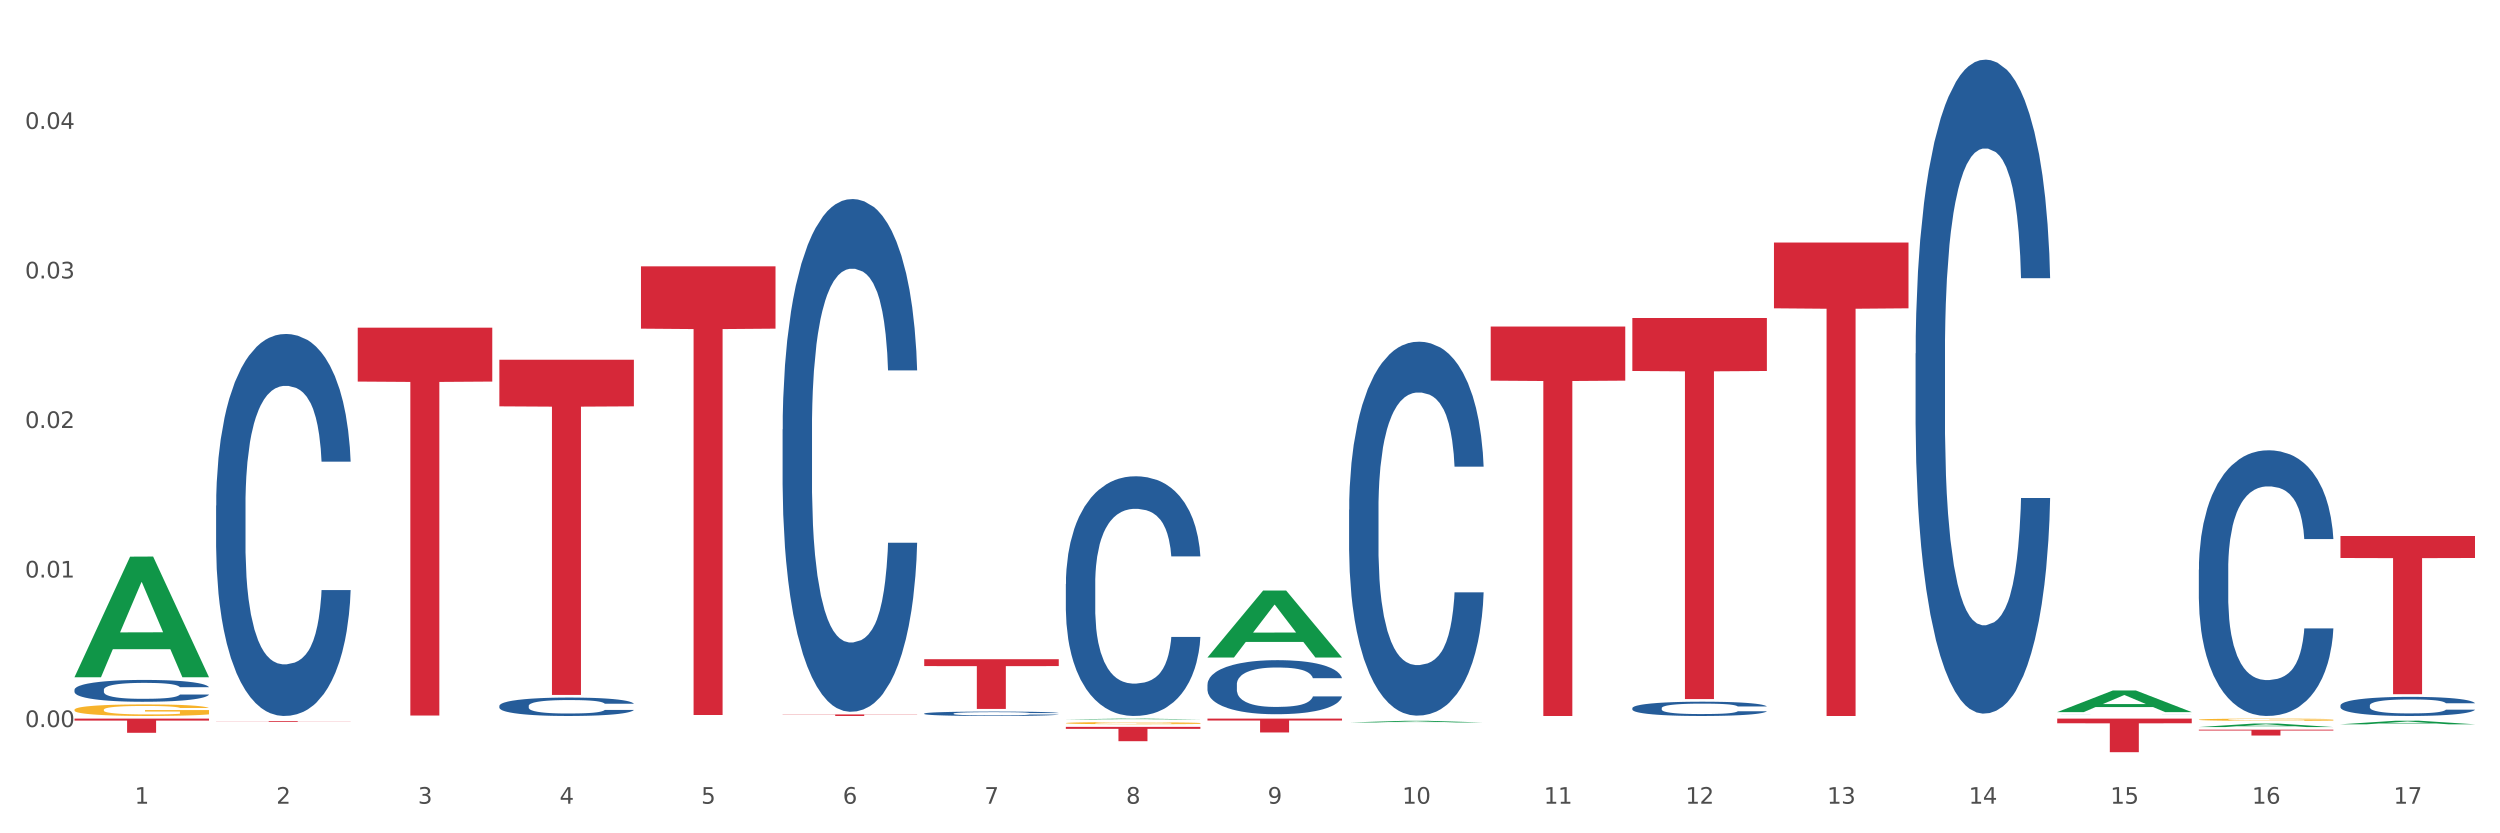
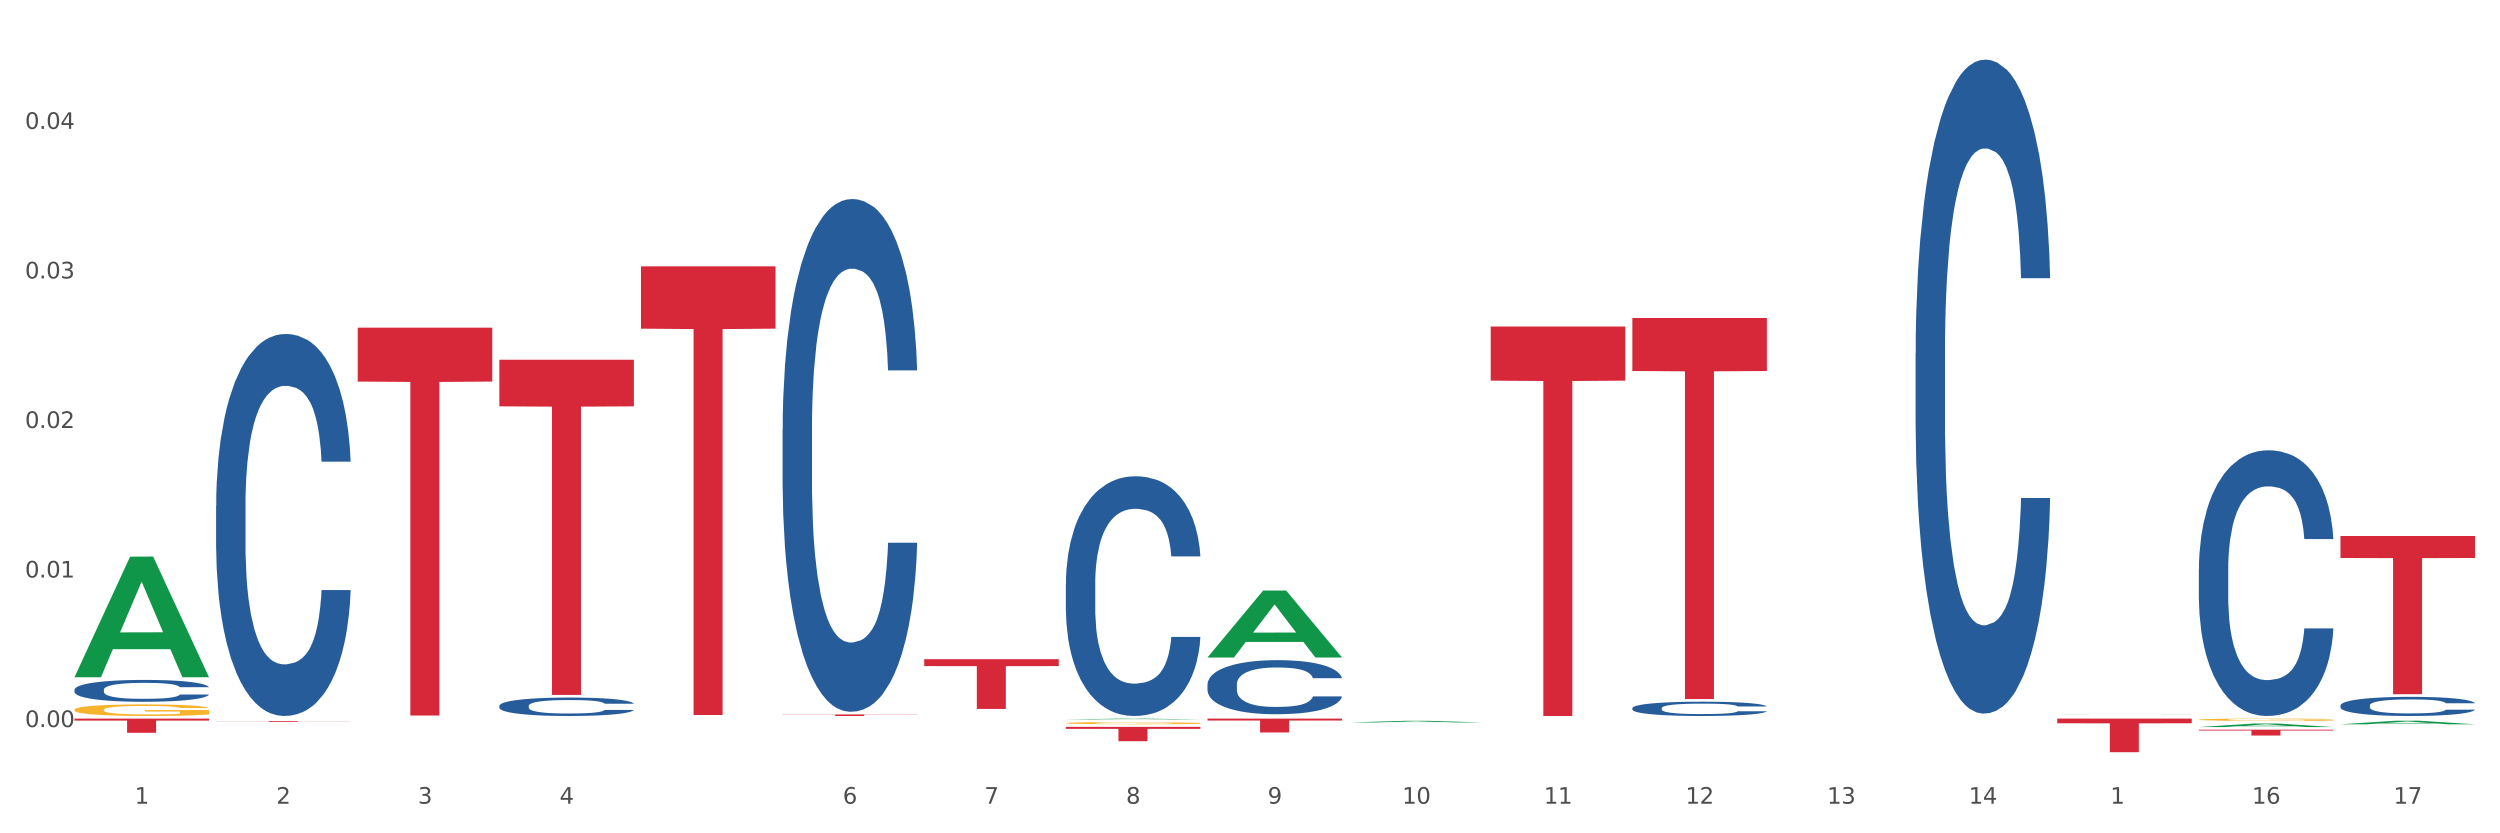
<svg xmlns="http://www.w3.org/2000/svg" xmlns:xlink="http://www.w3.org/1999/xlink" width="1080pt" height="360pt" viewBox="0 0 1080 360" version="1.1">
  <rect x="0" y="0" width="1080" height="360" fill="#333333" stroke="none" />
  <defs>
    <style type="text/css">*{stroke-linejoin: round; stroke-linecap: butt}</style>
  </defs>
  <g id="figure_1">
    <g id="patch_1">
      <path d="M 0 360  L 1080 360  L 1080 0  L 0 0  z " style="fill: #ffffff; stroke: #ffffff; stroke-linejoin: miter" />
    </g>
    <g id="axes_1">
      <g id="matplotlib.axis_1">
        <g id="xtick_1">
          <g id="text_1">
            <g style="fill: #4d4d4d" transform="translate(58.182 347.204) scale(0.096 -0.096)">
              <defs>
                <path id="DejaVuSans-31" d="M 794 531  L 1825 531  L 1825 4091  L 703 3866  L 703 4441  L 1819 4666  L 2450 4666  L 2450 531  L 3481 531  L 3481 0  L 794 0  L 794 531  z " transform="scale(0.016)" />
              </defs>
              <use xlink:href="#DejaVuSans-31" />
            </g>
          </g>
        </g>
        <g id="xtick_2">
          <g id="text_2">
            <g style="fill: #4d4d4d" transform="translate(119.364 347.204) scale(0.096 -0.096)">
              <defs>
                <path id="DejaVuSans-32" d="M 1228 531  L 3431 531  L 3431 0  L 469 0  L 469 531  Q 828 903 1448 1529  Q 2069 2156 2228 2338  Q 2531 2678 2651 2914  Q 2772 3150 2772 3378  Q 2772 3750 2511 3984  Q 2250 4219 1831 4219  Q 1534 4219 1204 4116  Q 875 4013 500 3803  L 500 4441  Q 881 4594 1212 4672  Q 1544 4750 1819 4750  Q 2544 4750 2975 4387  Q 3406 4025 3406 3419  Q 3406 3131 3298 2873  Q 3191 2616 2906 2266  Q 2828 2175 2409 1742  Q 1991 1309 1228 531  z " transform="scale(0.016)" />
              </defs>
              <use xlink:href="#DejaVuSans-32" />
            </g>
          </g>
        </g>
        <g id="xtick_3">
          <g id="text_3">
            <g style="fill: #4d4d4d" transform="translate(180.545 347.204) scale(0.096 -0.096)">
              <defs>
                <path id="DejaVuSans-33" d="M 2597 2516  Q 3050 2419 3304 2112  Q 3559 1806 3559 1356  Q 3559 666 3084 287  Q 2609 -91 1734 -91  Q 1441 -91 1130 -33  Q 819 25 488 141  L 488 750  Q 750 597 1062 519  Q 1375 441 1716 441  Q 2309 441 2620 675  Q 2931 909 2931 1356  Q 2931 1769 2642 2001  Q 2353 2234 1838 2234  L 1294 2234  L 1294 2753  L 1863 2753  Q 2328 2753 2575 2939  Q 2822 3125 2822 3475  Q 2822 3834 2567 4026  Q 2313 4219 1838 4219  Q 1578 4219 1281 4162  Q 984 4106 628 3988  L 628 4550  Q 988 4650 1302 4700  Q 1616 4750 1894 4750  Q 2613 4750 3031 4423  Q 3450 4097 3450 3541  Q 3450 3153 3228 2886  Q 3006 2619 2597 2516  z " transform="scale(0.016)" />
              </defs>
              <use xlink:href="#DejaVuSans-33" />
            </g>
          </g>
        </g>
        <g id="xtick_4">
          <g id="text_4">
            <g style="fill: #4d4d4d" transform="translate(241.726 347.204) scale(0.096 -0.096)">
              <defs>
                <path id="DejaVuSans-34" d="M 2419 4116  L 825 1625  L 2419 1625  L 2419 4116  z M 2253 4666  L 3047 4666  L 3047 1625  L 3713 1625  L 3713 1100  L 3047 1100  L 3047 0  L 2419 0  L 2419 1100  L 313 1100  L 313 1709  L 2253 4666  z " transform="scale(0.016)" />
              </defs>
              <use xlink:href="#DejaVuSans-34" />
            </g>
          </g>
        </g>
        <g id="xtick_5">
          <g id="text_5">
            <g style="fill: #4d4d4d" transform="translate(302.908 347.204) scale(0.096 -0.096)">
              <defs>
-                 <path id="DejaVuSans-35" d="M 691 4666  L 3169 4666  L 3169 4134  L 1269 4134  L 1269 2991  Q 1406 3038 1543 3061  Q 1681 3084 1819 3084  Q 2600 3084 3056 2656  Q 3513 2228 3513 1497  Q 3513 744 3044 326  Q 2575 -91 1722 -91  Q 1428 -91 1123 -41  Q 819 9 494 109  L 494 744  Q 775 591 1075 516  Q 1375 441 1709 441  Q 2250 441 2565 725  Q 2881 1009 2881 1497  Q 2881 1984 2565 2268  Q 2250 2553 1709 2553  Q 1456 2553 1204 2497  Q 953 2441 691 2322  L 691 4666  z " transform="scale(0.016)" />
-               </defs>
+                 </defs>
              <use xlink:href="#DejaVuSans-35" />
            </g>
          </g>
        </g>
        <g id="xtick_6">
          <g id="text_6">
            <g style="fill: #4d4d4d" transform="translate(364.089 347.204) scale(0.096 -0.096)">
              <defs>
                <path id="DejaVuSans-36" d="M 2113 2584  Q 1688 2584 1439 2293  Q 1191 2003 1191 1497  Q 1191 994 1439 701  Q 1688 409 2113 409  Q 2538 409 2786 701  Q 3034 994 3034 1497  Q 3034 2003 2786 2293  Q 2538 2584 2113 2584  z M 3366 4563  L 3366 3988  Q 3128 4100 2886 4159  Q 2644 4219 2406 4219  Q 1781 4219 1451 3797  Q 1122 3375 1075 2522  Q 1259 2794 1537 2939  Q 1816 3084 2150 3084  Q 2853 3084 3261 2657  Q 3669 2231 3669 1497  Q 3669 778 3244 343  Q 2819 -91 2113 -91  Q 1303 -91 875 529  Q 447 1150 447 2328  Q 447 3434 972 4092  Q 1497 4750 2381 4750  Q 2619 4750 2861 4703  Q 3103 4656 3366 4563  z " transform="scale(0.016)" />
              </defs>
              <use xlink:href="#DejaVuSans-36" />
            </g>
          </g>
        </g>
        <g id="xtick_7">
          <g id="text_7">
            <g style="fill: #4d4d4d" transform="translate(425.271 347.204) scale(0.096 -0.096)">
              <defs>
                <path id="DejaVuSans-37" d="M 525 4666  L 3525 4666  L 3525 4397  L 1831 0  L 1172 0  L 2766 4134  L 525 4134  L 525 4666  z " transform="scale(0.016)" />
              </defs>
              <use xlink:href="#DejaVuSans-37" />
            </g>
          </g>
        </g>
        <g id="xtick_8">
          <g id="text_8">
            <g style="fill: #4d4d4d" transform="translate(486.452 347.204) scale(0.096 -0.096)">
              <defs>
                <path id="DejaVuSans-38" d="M 2034 2216  Q 1584 2216 1326 1975  Q 1069 1734 1069 1313  Q 1069 891 1326 650  Q 1584 409 2034 409  Q 2484 409 2743 651  Q 3003 894 3003 1313  Q 3003 1734 2745 1975  Q 2488 2216 2034 2216  z M 1403 2484  Q 997 2584 770 2862  Q 544 3141 544 3541  Q 544 4100 942 4425  Q 1341 4750 2034 4750  Q 2731 4750 3128 4425  Q 3525 4100 3525 3541  Q 3525 3141 3298 2862  Q 3072 2584 2669 2484  Q 3125 2378 3379 2068  Q 3634 1759 3634 1313  Q 3634 634 3220 271  Q 2806 -91 2034 -91  Q 1263 -91 848 271  Q 434 634 434 1313  Q 434 1759 690 2068  Q 947 2378 1403 2484  z M 1172 3481  Q 1172 3119 1398 2916  Q 1625 2713 2034 2713  Q 2441 2713 2670 2916  Q 2900 3119 2900 3481  Q 2900 3844 2670 4047  Q 2441 4250 2034 4250  Q 1625 4250 1398 4047  Q 1172 3844 1172 3481  z " transform="scale(0.016)" />
              </defs>
              <use xlink:href="#DejaVuSans-38" />
            </g>
          </g>
        </g>
        <g id="xtick_9">
          <g id="text_9">
            <g style="fill: #4d4d4d" transform="translate(547.634 347.204) scale(0.096 -0.096)">
              <defs>
                <path id="DejaVuSans-39" d="M 703 97  L 703 672  Q 941 559 1184 500  Q 1428 441 1663 441  Q 2288 441 2617 861  Q 2947 1281 2994 2138  Q 2813 1869 2534 1725  Q 2256 1581 1919 1581  Q 1219 1581 811 2004  Q 403 2428 403 3163  Q 403 3881 828 4315  Q 1253 4750 1959 4750  Q 2769 4750 3195 4129  Q 3622 3509 3622 2328  Q 3622 1225 3098 567  Q 2575 -91 1691 -91  Q 1453 -91 1209 -44  Q 966 3 703 97  z M 1959 2075  Q 2384 2075 2632 2365  Q 2881 2656 2881 3163  Q 2881 3666 2632 3958  Q 2384 4250 1959 4250  Q 1534 4250 1286 3958  Q 1038 3666 1038 3163  Q 1038 2656 1286 2365  Q 1534 2075 1959 2075  z " transform="scale(0.016)" />
              </defs>
              <use xlink:href="#DejaVuSans-39" />
            </g>
          </g>
        </g>
        <g id="xtick_10">
          <g id="text_10">
            <g style="fill: #4d4d4d" transform="translate(605.761 347.204) scale(0.096 -0.096)">
              <defs>
                <path id="DejaVuSans-30" d="M 2034 4250  Q 1547 4250 1301 3770  Q 1056 3291 1056 2328  Q 1056 1369 1301 889  Q 1547 409 2034 409  Q 2525 409 2770 889  Q 3016 1369 3016 2328  Q 3016 3291 2770 3770  Q 2525 4250 2034 4250  z M 2034 4750  Q 2819 4750 3233 4129  Q 3647 3509 3647 2328  Q 3647 1150 3233 529  Q 2819 -91 2034 -91  Q 1250 -91 836 529  Q 422 1150 422 2328  Q 422 3509 836 4129  Q 1250 4750 2034 4750  z " transform="scale(0.016)" />
              </defs>
              <use xlink:href="#DejaVuSans-31" />
              <use xlink:href="#DejaVuSans-30" transform="translate(63.623 0)" />
            </g>
          </g>
        </g>
        <g id="xtick_11">
          <g id="text_11">
            <g style="fill: #4d4d4d" transform="translate(666.942 347.204) scale(0.096 -0.096)">
              <use xlink:href="#DejaVuSans-31" />
              <use xlink:href="#DejaVuSans-31" transform="translate(63.623 0)" />
            </g>
          </g>
        </g>
        <g id="xtick_12">
          <g id="text_12">
            <g style="fill: #4d4d4d" transform="translate(728.124 347.204) scale(0.096 -0.096)">
              <use xlink:href="#DejaVuSans-31" />
              <use xlink:href="#DejaVuSans-32" transform="translate(63.623 0)" />
            </g>
          </g>
        </g>
        <g id="xtick_13">
          <g id="text_13">
            <g style="fill: #4d4d4d" transform="translate(789.305 347.204) scale(0.096 -0.096)">
              <use xlink:href="#DejaVuSans-31" />
              <use xlink:href="#DejaVuSans-33" transform="translate(63.623 0)" />
            </g>
          </g>
        </g>
        <g id="xtick_14">
          <g id="text_14">
            <g style="fill: #4d4d4d" transform="translate(850.487 347.204) scale(0.096 -0.096)">
              <use xlink:href="#DejaVuSans-31" />
              <use xlink:href="#DejaVuSans-34" transform="translate(63.623 0)" />
            </g>
          </g>
        </g>
        <g id="xtick_15">
          <g id="text_15">
            <g style="fill: #4d4d4d" transform="translate(911.668 347.204) scale(0.096 -0.096)">
              <use xlink:href="#DejaVuSans-31" />
              <use xlink:href="#DejaVuSans-35" transform="translate(63.623 0)" />
            </g>
          </g>
        </g>
        <g id="xtick_16">
          <g id="text_16">
            <g style="fill: #4d4d4d" transform="translate(972.849 347.204) scale(0.096 -0.096)">
              <use xlink:href="#DejaVuSans-31" />
              <use xlink:href="#DejaVuSans-36" transform="translate(63.623 0)" />
            </g>
          </g>
        </g>
        <g id="xtick_17">
          <g id="text_17">
            <g style="fill: #4d4d4d" transform="translate(1034.031 347.204) scale(0.096 -0.096)">
              <use xlink:href="#DejaVuSans-31" />
              <use xlink:href="#DejaVuSans-37" transform="translate(63.623 0)" />
            </g>
          </g>
        </g>
        <g id="xtick_18" />
        <g id="xtick_19" />
        <g id="xtick_20" />
        <g id="xtick_21" />
        <g id="xtick_22" />
        <g id="xtick_23" />
        <g id="xtick_24" />
        <g id="xtick_25" />
        <g id="xtick_26" />
        <g id="xtick_27" />
        <g id="xtick_28" />
        <g id="xtick_29" />
        <g id="xtick_30" />
        <g id="xtick_31" />
        <g id="xtick_32" />
        <g id="xtick_33" />
      </g>
      <g id="matplotlib.axis_2">
        <g id="ytick_1">
          <g id="text_18">
            <g style="fill: #4d4d4d" transform="translate(10.8 314.089) scale(0.096 -0.096)">
              <defs>
                <path id="DejaVuSans-2e" d="M 684 794  L 1344 794  L 1344 0  L 684 0  L 684 794  z " transform="scale(0.016)" />
              </defs>
              <use xlink:href="#DejaVuSans-30" />
              <use xlink:href="#DejaVuSans-2e" transform="translate(63.623 0)" />
              <use xlink:href="#DejaVuSans-30" transform="translate(95.41 0)" />
              <use xlink:href="#DejaVuSans-30" transform="translate(159.033 0)" />
            </g>
          </g>
        </g>
        <g id="ytick_2">
          <g id="text_19">
            <g style="fill: #4d4d4d" transform="translate(10.8 249.487) scale(0.096 -0.096)">
              <use xlink:href="#DejaVuSans-30" />
              <use xlink:href="#DejaVuSans-2e" transform="translate(63.623 0)" />
              <use xlink:href="#DejaVuSans-30" transform="translate(95.41 0)" />
              <use xlink:href="#DejaVuSans-31" transform="translate(159.033 0)" />
            </g>
          </g>
        </g>
        <g id="ytick_3">
          <g id="text_20">
            <g style="fill: #4d4d4d" transform="translate(10.8 184.886) scale(0.096 -0.096)">
              <use xlink:href="#DejaVuSans-30" />
              <use xlink:href="#DejaVuSans-2e" transform="translate(63.623 0)" />
              <use xlink:href="#DejaVuSans-30" transform="translate(95.41 0)" />
              <use xlink:href="#DejaVuSans-32" transform="translate(159.033 0)" />
            </g>
          </g>
        </g>
        <g id="ytick_4">
          <g id="text_21">
            <g style="fill: #4d4d4d" transform="translate(10.8 120.284) scale(0.096 -0.096)">
              <use xlink:href="#DejaVuSans-30" />
              <use xlink:href="#DejaVuSans-2e" transform="translate(63.623 0)" />
              <use xlink:href="#DejaVuSans-30" transform="translate(95.41 0)" />
              <use xlink:href="#DejaVuSans-33" transform="translate(159.033 0)" />
            </g>
          </g>
        </g>
        <g id="ytick_5">
          <g id="text_22">
            <g style="fill: #4d4d4d" transform="translate(10.8 55.682) scale(0.096 -0.096)">
              <use xlink:href="#DejaVuSans-30" />
              <use xlink:href="#DejaVuSans-2e" transform="translate(63.623 0)" />
              <use xlink:href="#DejaVuSans-30" transform="translate(95.41 0)" />
              <use xlink:href="#DejaVuSans-34" transform="translate(159.033 0)" />
            </g>
          </g>
        </g>
        <g id="ytick_6" />
        <g id="ytick_7" />
        <g id="ytick_8" />
        <g id="ytick_9" />
        <g id="ytick_10" />
      </g>
      <g id="PolyCollection_1">
        <path d="M 32.175 292.488  L 32.235 292.439  L 56.203 240.474  L 66.15 240.425  L 90.297 292.586  L 78.793 292.586  L 73.58 280.44  L 48.833 280.44  L 48.653 280.636  L 43.62 292.586  L 32.175 292.586  L 32.175 292.488  L 51.949 273.191  L 70.464 273.142  L 61.296 251.543  L 61.176 251.445  L 61.056 251.592  L 51.889 273.142  L 51.949 273.191  L 32.175 292.488  z " clip-path="url(#p6291adde03)" style="fill: #109648" />
        <path d="M 154.538 141.553  L 212.66 141.553  L 212.66 164.839  L 189.797 164.996  L 189.797 309.115  L 177.263 309.115  L 177.263 164.996  L 154.538 164.839  L 154.538 141.711  L 154.538 141.553  z " clip-path="url(#p6291adde03)" style="fill: #d62839" />
        <path d="M 215.719 155.417  L 273.842 155.417  L 273.842 175.538  L 250.978 175.674  L 250.978 300.205  L 238.445 300.205  L 238.445 175.674  L 215.719 175.538  L 215.719 155.553  L 215.719 155.417  z " clip-path="url(#p6291adde03)" style="fill: #d62839" />
        <path d="M 276.901 115.043  L 335.023 115.043  L 335.023 141.98  L 312.16 142.162  L 312.16 308.879  L 299.626 308.879  L 299.626 142.162  L 276.901 141.98  L 276.901 115.225  L 276.901 115.043  z " clip-path="url(#p6291adde03)" style="fill: #d62839" />
        <path d="M 338.082 308.635  L 396.204 308.635  L 396.204 308.728  L 373.341 308.728  L 373.341 309.303  L 360.808 309.303  L 360.808 308.728  L 338.082 308.728  L 338.082 308.635  L 338.082 308.635  z " clip-path="url(#p6291adde03)" style="fill: #d62839" />
        <path d="M 399.263 284.763  L 457.386 284.763  L 457.386 287.75  L 434.523 287.77  L 434.523 306.255  L 421.989 306.255  L 421.989 287.77  L 399.263 287.75  L 399.263 284.783  L 399.263 284.763  z " clip-path="url(#p6291adde03)" style="fill: #d62839" />
        <path d="M 460.445 314.011  L 518.567 314.011  L 518.567 314.872  L 495.704 314.878  L 495.704 320.208  L 483.17 320.208  L 483.17 314.878  L 460.445 314.872  L 460.445 314.017  L 460.445 314.011  z " clip-path="url(#p6291adde03)" style="fill: #d62839" />
        <path d="M 521.626 310.442  L 579.749 310.442  L 579.749 311.273  L 556.885 311.279  L 556.885 316.424  L 544.352 316.424  L 544.352 311.279  L 521.626 311.273  L 521.626 310.448  L 521.626 310.442  z " clip-path="url(#p6291adde03)" style="fill: #d62839" />
        <path d="M 643.989 141.059  L 702.112 141.059  L 702.112 164.439  L 679.248 164.597  L 679.248 309.303  L 666.715 309.303  L 666.715 164.597  L 643.989 164.439  L 643.989 141.217  L 643.989 141.059  z " clip-path="url(#p6291adde03)" style="fill: #d62839" />
        <path d="M 705.171 137.389  L 763.293 137.389  L 763.293 160.263  L 740.43 160.418  L 740.43 301.992  L 727.896 301.992  L 727.896 160.418  L 705.171 160.263  L 705.171 137.543  L 705.171 137.389  z " clip-path="url(#p6291adde03)" style="fill: #d62839" />
-         <path d="M 766.352 104.766  L 824.474 104.766  L 824.474 133.19  L 801.611 133.382  L 801.611 309.303  L 789.078 309.303  L 789.078 133.382  L 766.352 133.19  L 766.352 104.958  L 766.352 104.766  z " clip-path="url(#p6291adde03)" style="fill: #d62839" />
        <path d="M 888.715 310.442  L 946.837 310.442  L 946.837 312.458  L 923.974 312.472  L 923.974 324.95  L 911.44 324.95  L 911.44 312.472  L 888.715 312.458  L 888.715 310.456  L 888.715 310.442  z " clip-path="url(#p6291adde03)" style="fill: #d62839" />
        <path d="M 949.896 315.23  L 1008.019 315.23  L 1008.019 315.581  L 985.155 315.584  L 985.155 317.758  L 972.622 317.758  L 972.622 315.584  L 949.896 315.581  L 949.896 315.232  L 949.896 315.23  z " clip-path="url(#p6291adde03)" style="fill: #d62839" />
        <path d="M 93.356 311.558  L 151.479 311.558  L 151.479 311.604  L 128.615 311.605  L 128.615 311.894  L 116.082 311.894  L 116.082 311.605  L 93.356 311.604  L 93.356 311.558  L 93.356 311.558  z " clip-path="url(#p6291adde03)" style="fill: #d62839" />
        <path d="M 1011.078 231.556  L 1069.2 231.556  L 1069.2 241.053  L 1046.337 241.118  L 1046.337 299.9  L 1033.803 299.9  L 1033.803 241.118  L 1011.078 241.053  L 1011.078 231.62  L 1011.078 231.556  z " clip-path="url(#p6291adde03)" style="fill: #d62839" />
        <path d="M 32.175 306.614  L 32.244 306.61  L 32.244 306.445  L 32.381 306.304  L 33.067 305.962  L 34.096 305.678  L 34.851 305.528  L 35.606 305.405  L 36.498 305.281  L 37.596 305.153  L 39.586 304.966  L 40.821 304.87  L 42.331 304.77  L 45.076 304.624  L 47.066 304.542  L 49.124 304.473  L 52.487 304.391  L 54.683 304.355  L 57.016 304.327  L 59.829 304.309  L 61.957 304.304  L 66.623 304.318  L 70.603 304.359  L 72.524 304.391  L 74.995 304.446  L 76.299 304.482  L 78.426 304.555  L 80.622 304.651  L 82.131 304.733  L 84.396 304.889  L 86.111 305.044  L 87.69 305.236  L 88.513 305.368  L 89.131 305.491  L 89.68 305.633  L 90.229 305.857  L 77.877 305.857  L 77.397 305.697  L 76.642 305.546  L 75.544 305.4  L 74.583 305.309  L 72.936 305.195  L 71.426 305.122  L 69.848 305.067  L 67.927 305.021  L 66.417 304.998  L 64.29 304.98  L 60.104 304.985  L 57.29 305.021  L 55.369 305.067  L 54.134 305.108  L 53.036 305.153  L 51.801 305.217  L 50.36 305.313  L 49.33 305.4  L 48.301 305.51  L 47.478 305.619  L 46.723 305.747  L 46.105 305.884  L 45.625 306.025  L 45.213 306.199  L 44.87 306.487  L 44.87 307.112  L 45.007 307.254  L 45.35 307.441  L 45.762 307.582  L 46.448 307.751  L 47.066 307.865  L 48.232 308.03  L 49.536 308.167  L 50.566 308.253  L 51.595 308.326  L 53.379 308.427  L 55.369 308.509  L 57.085 308.559  L 59.418 308.605  L 60.996 308.623  L 62.368 308.632  L 65.731 308.632  L 68.133 308.619  L 70.809 308.587  L 72.868 308.546  L 74.583 308.495  L 76.504 308.413  L 77.74 308.336  L 77.74 307.381  L 62.643 307.377  L 62.643 306.742  L 90.297 306.742  L 90.297 308.605  L 89.131 308.701  L 87.827 308.787  L 86.455 308.865  L 84.396 308.961  L 81.926 309.052  L 79.73 309.116  L 77.397 309.171  L 74.652 309.221  L 71.083 309.267  L 68.887 309.285  L 66.143 309.299  L 62.917 309.303  L 60.104 309.294  L 57.359 309.271  L 54.477 309.23  L 51.663 309.171  L 49.536 309.112  L 47.409 309.039  L 45.144 308.943  L 43.36 308.851  L 41.988 308.769  L 40.478 308.664  L 38.831 308.527  L 37.596 308.404  L 36.498 308.276  L 35.332 308.112  L 34.508 307.97  L 33.685 307.792  L 33.204 307.66  L 32.655 307.454  L 32.244 307.167  L 32.175 306.614  z " clip-path="url(#p6291adde03)" style="fill: #f7b32b" />
        <path d="M 1011.078 304.752  L 1011.146 304.744  L 1011.146 304.533  L 1011.352 304.246  L 1012.108 303.718  L 1013.07 303.318  L 1014.719 302.85  L 1015.612 302.654  L 1016.78 302.435  L 1019.185 302.08  L 1021.933 301.778  L 1023.856 301.612  L 1025.299 301.506  L 1028.528 301.318  L 1030.383 301.235  L 1032.307 301.167  L 1033.956 301.121  L 1036.704 301.069  L 1038.902 301.046  L 1041.444 301.038  L 1043.574 301.046  L 1046.391 301.076  L 1050.513 301.167  L 1052.093 301.22  L 1054.223 301.31  L 1056.421 301.431  L 1058.208 301.552  L 1060.269 301.725  L 1062.398 301.952  L 1064.46 302.239  L 1065.902 302.503  L 1067.07 302.782  L 1068.101 303.122  L 1068.856 303.492  L 1069.2 303.801  L 1056.627 303.801  L 1056.284 303.522  L 1055.597 303.22  L 1054.91 303.016  L 1054.154 302.85  L 1052.986 302.661  L 1051.956 302.54  L 1050.238 302.397  L 1048.658 302.307  L 1047.353 302.254  L 1045.772 302.208  L 1042.406 302.163  L 1040.001 302.163  L 1038.49 302.178  L 1036.635 302.216  L 1035.055 302.269  L 1033.2 302.359  L 1031.757 302.457  L 1030.314 302.586  L 1029.49 302.676  L 1028.253 302.842  L 1027.429 302.978  L 1026.33 303.212  L 1025.711 303.378  L 1024.612 303.809  L 1024.131 304.126  L 1023.925 304.344  L 1023.788 304.586  L 1023.788 305.763  L 1024.2 306.292  L 1024.543 306.518  L 1025.093 306.775  L 1026.124 307.107  L 1027.635 307.432  L 1029.215 307.665  L 1030.52 307.809  L 1031.757 307.915  L 1032.994 307.998  L 1034.505 308.073  L 1035.742 308.118  L 1037.597 308.164  L 1039.795 308.186  L 1041.513 308.186  L 1045.017 308.149  L 1046.597 308.111  L 1048.108 308.058  L 1049.757 307.975  L 1051.063 307.884  L 1051.818 307.816  L 1053.055 307.673  L 1054.017 307.522  L 1054.841 307.348  L 1055.391 307.198  L 1056.009 306.971  L 1056.49 306.714  L 1056.627 306.579  L 1069.2 306.579  L 1068.925 306.85  L 1068.444 307.114  L 1067.482 307.469  L 1066.727 307.673  L 1065.559 307.922  L 1064.322 308.133  L 1062.605 308.367  L 1061.024 308.541  L 1059.376 308.692  L 1057.589 308.828  L 1054.36 309.017  L 1053.192 309.069  L 1050.719 309.16  L 1048.795 309.213  L 1045.979 309.266  L 1043.093 309.296  L 1040.07 309.303  L 1037.391 309.288  L 1034.437 309.243  L 1032.582 309.198  L 1030.52 309.13  L 1028.116 309.024  L 1025.849 308.896  L 1023.719 308.745  L 1021.727 308.571  L 1019.872 308.375  L 1017.467 308.05  L 1015.681 307.733  L 1014.375 307.439  L 1013.482 307.19  L 1012.589 306.873  L 1012.108 306.654  L 1011.352 306.126  L 1011.078 305.635  L 1011.078 304.752  z " clip-path="url(#p6291adde03)" style="fill: #255c99" />
        <path d="M 949.896 246.095  L 949.965 245.99  L 949.965 243.055  L 950.171 239.072  L 950.927 231.734  L 951.889 226.179  L 953.537 219.68  L 954.431 216.954  L 955.599 213.914  L 958.003 208.988  L 960.751 204.795  L 962.675 202.489  L 964.118 201.021  L 967.347 198.4  L 969.202 197.247  L 971.125 196.304  L 972.774 195.675  L 975.522 194.941  L 977.721 194.627  L 980.263 194.522  L 982.393 194.627  L 985.209 195.046  L 989.331 196.304  L 990.912 197.038  L 993.041 198.296  L 995.24 199.973  L 997.026 201.65  L 999.087 204.061  L 1001.217 207.206  L 1003.278 211.189  L 1004.721 214.858  L 1005.889 218.736  L 1006.919 223.453  L 1007.675 228.59  L 1008.019 232.887  L 995.446 232.887  L 995.103 229.009  L 994.415 224.816  L 993.728 221.986  L 992.973 219.68  L 991.805 217.059  L 990.774 215.382  L 989.057 213.39  L 987.477 212.132  L 986.171 211.399  L 984.591 210.77  L 981.225 210.141  L 978.82 210.141  L 977.309 210.35  L 975.454 210.874  L 973.873 211.608  L 972.018 212.866  L 970.576 214.229  L 969.133 216.011  L 968.309 217.269  L 967.072 219.575  L 966.247 221.462  L 965.148 224.711  L 964.53 227.017  L 963.431 232.992  L 962.95 237.395  L 962.744 240.435  L 962.606 243.789  L 962.606 260.141  L 963.018 267.479  L 963.362 270.624  L 963.912 274.188  L 964.942 278.8  L 966.454 283.307  L 968.034 286.557  L 969.339 288.548  L 970.576 290.016  L 971.812 291.169  L 973.324 292.217  L 974.56 292.846  L 976.415 293.475  L 978.614 293.79  L 980.331 293.79  L 983.835 293.265  L 985.415 292.741  L 986.927 292.008  L 988.576 290.855  L 989.881 289.597  L 990.637 288.653  L 991.873 286.662  L 992.835 284.565  L 993.66 282.154  L 994.209 280.058  L 994.828 276.913  L 995.309 273.349  L 995.446 271.462  L 1008.019 271.462  L 1007.744 275.236  L 1007.263 278.905  L 1006.301 283.831  L 1005.545 286.662  L 1004.377 290.121  L 1003.141 293.056  L 1001.423 296.305  L 999.843 298.716  L 998.194 300.813  L 996.408 302.7  L 993.179 305.32  L 992.011 306.054  L 989.538 307.312  L 987.614 308.046  L 984.797 308.779  L 981.912 309.199  L 978.889 309.303  L 976.209 309.094  L 973.255 308.465  L 971.4 307.836  L 969.339 306.892  L 966.934 305.425  L 964.667 303.643  L 962.538 301.546  L 960.545 299.136  L 958.69 296.41  L 956.286 291.903  L 954.499 287.5  L 953.194 283.412  L 952.301 279.953  L 951.408 275.55  L 950.927 272.51  L 950.171 265.173  L 949.896 258.359  L 949.896 246.095  z " clip-path="url(#p6291adde03)" style="fill: #255c99" />
        <path d="M 888.715 308.783  L 888.784 308.783  L 888.784 308.782  L 888.99 308.781  L 889.745 308.78  L 890.707 308.778  L 892.356 308.776  L 893.249 308.776  L 894.417 308.775  L 896.822 308.774  L 899.57 308.773  L 901.493 308.772  L 902.936 308.772  L 906.165 308.771  L 908.02 308.771  L 909.944 308.771  L 911.593 308.77  L 914.341 308.77  L 916.539 308.77  L 919.081 308.77  L 921.211 308.77  L 924.028 308.77  L 928.15 308.771  L 929.73 308.771  L 931.86 308.771  L 934.058 308.771  L 935.845 308.772  L 937.906 308.773  L 940.036 308.773  L 942.097 308.774  L 943.539 308.775  L 944.707 308.776  L 945.738 308.777  L 946.494 308.779  L 946.837 308.78  L 934.265 308.78  L 933.921 308.779  L 933.234 308.778  L 932.547 308.777  L 931.791 308.776  L 930.623 308.776  L 929.593 308.775  L 927.875 308.775  L 926.295 308.775  L 924.99 308.774  L 923.41 308.774  L 920.043 308.774  L 917.639 308.774  L 916.127 308.774  L 914.272 308.774  L 912.692 308.774  L 910.837 308.775  L 909.394 308.775  L 907.952 308.776  L 907.127 308.776  L 905.89 308.776  L 905.066 308.777  L 903.967 308.778  L 903.348 308.778  L 902.249 308.78  L 901.768 308.781  L 901.562 308.782  L 901.425 308.783  L 901.425 308.787  L 901.837 308.789  L 902.181 308.789  L 902.73 308.79  L 903.761 308.791  L 905.272 308.793  L 906.852 308.793  L 908.158 308.794  L 909.394 308.794  L 910.631 308.795  L 912.142 308.795  L 913.379 308.795  L 915.234 308.795  L 917.432 308.795  L 919.15 308.795  L 922.654 308.795  L 924.234 308.795  L 925.745 308.795  L 927.394 308.794  L 928.7 308.794  L 929.455 308.794  L 930.692 308.793  L 931.654 308.793  L 932.478 308.792  L 933.028 308.792  L 933.646 308.791  L 934.127 308.79  L 934.265 308.79  L 946.837 308.79  L 946.562 308.791  L 946.081 308.791  L 945.12 308.793  L 944.364 308.793  L 943.196 308.794  L 941.959 308.795  L 940.242 308.796  L 938.662 308.796  L 937.013 308.797  L 935.226 308.797  L 931.997 308.798  L 930.829 308.798  L 928.356 308.799  L 926.433 308.799  L 923.616 308.799  L 920.73 308.799  L 917.707 308.799  L 915.028 308.799  L 912.074 308.799  L 910.219 308.799  L 908.158 308.799  L 905.753 308.798  L 903.486 308.798  L 901.356 308.797  L 899.364 308.797  L 897.509 308.796  L 895.104 308.795  L 893.318 308.794  L 892.013 308.793  L 891.119 308.792  L 890.226 308.791  L 889.745 308.79  L 888.99 308.788  L 888.715 308.786  L 888.715 308.783  z " clip-path="url(#p6291adde03)" style="fill: #255c99" />
        <path d="M 827.533 152.705  L 827.602 152.447  L 827.602 145.222  L 827.808 135.418  L 828.564 117.356  L 829.526 103.681  L 831.175 87.684  L 832.068 80.976  L 833.236 73.493  L 835.64 61.366  L 838.388 51.045  L 840.312 45.369  L 841.755 41.757  L 844.984 35.306  L 846.839 32.468  L 848.762 30.146  L 850.411 28.598  L 853.159 26.792  L 855.358 26.018  L 857.9 25.759  L 860.03 26.018  L 862.847 27.05  L 866.969 30.146  L 868.549 31.952  L 870.679 35.048  L 872.877 39.177  L 874.663 43.305  L 876.724 49.239  L 878.854 56.98  L 880.915 66.785  L 882.358 75.815  L 883.526 85.362  L 884.557 96.973  L 885.312 109.616  L 885.656 120.195  L 873.083 120.195  L 872.74 110.648  L 872.053 100.327  L 871.366 93.361  L 870.61 87.684  L 869.442 81.234  L 868.411 77.105  L 866.694 72.203  L 865.114 69.107  L 863.808 67.301  L 862.228 65.752  L 858.862 64.204  L 856.457 64.204  L 854.946 64.72  L 853.091 66.011  L 851.511 67.817  L 849.656 70.913  L 848.213 74.267  L 846.77 78.653  L 845.946 81.75  L 844.709 87.426  L 843.885 92.07  L 842.785 100.069  L 842.167 105.745  L 841.068 120.453  L 840.587 131.289  L 840.381 138.772  L 840.243 147.029  L 840.243 187.28  L 840.656 205.341  L 840.999 213.082  L 841.549 221.854  L 842.579 233.207  L 844.091 244.302  L 845.671 252.3  L 846.976 257.203  L 848.213 260.815  L 849.45 263.653  L 850.961 266.234  L 852.198 267.782  L 854.053 269.33  L 856.251 270.104  L 857.969 270.104  L 861.472 268.814  L 863.053 267.524  L 864.564 265.717  L 866.213 262.879  L 867.518 259.783  L 868.274 257.461  L 869.511 252.558  L 870.472 247.398  L 871.297 241.464  L 871.847 236.303  L 872.465 228.563  L 872.946 219.79  L 873.083 215.146  L 885.656 215.146  L 885.381 224.434  L 884.9 233.465  L 883.938 245.592  L 883.182 252.558  L 882.015 261.073  L 880.778 268.298  L 879.06 276.296  L 877.48 282.231  L 875.831 287.391  L 874.045 292.035  L 870.816 298.486  L 869.648 300.292  L 867.175 303.388  L 865.251 305.194  L 862.434 307.001  L 859.549 308.033  L 856.526 308.291  L 853.846 307.775  L 850.892 306.227  L 849.037 304.678  L 846.976 302.356  L 844.572 298.744  L 842.304 294.358  L 840.175 289.197  L 838.182 283.263  L 836.327 276.554  L 833.923 265.459  L 832.136 254.623  L 830.831 244.56  L 829.938 236.045  L 829.045 225.208  L 828.564 217.726  L 827.808 199.665  L 827.533 182.893  L 827.533 152.705  z " clip-path="url(#p6291adde03)" style="fill: #255c99" />
        <path d="M 705.171 305.904  L 705.239 305.899  L 705.239 305.741  L 705.445 305.527  L 706.201 305.132  L 707.163 304.833  L 708.812 304.484  L 709.705 304.337  L 710.873 304.174  L 713.277 303.909  L 716.026 303.683  L 717.949 303.559  L 719.392 303.48  L 722.621 303.339  L 724.476 303.277  L 726.4 303.227  L 728.049 303.193  L 730.797 303.153  L 732.995 303.137  L 735.537 303.131  L 737.667 303.137  L 740.484 303.159  L 744.606 303.227  L 746.186 303.266  L 748.316 303.334  L 750.514 303.424  L 752.301 303.514  L 754.362 303.644  L 756.491 303.813  L 758.552 304.027  L 759.995 304.224  L 761.163 304.433  L 762.194 304.687  L 762.949 304.963  L 763.293 305.194  L 750.72 305.194  L 750.377 304.985  L 749.69 304.76  L 749.003 304.608  L 748.247 304.484  L 747.079 304.343  L 746.049 304.253  L 744.331 304.146  L 742.751 304.078  L 741.446 304.038  L 739.865 304.005  L 736.499 303.971  L 734.094 303.971  L 732.583 303.982  L 730.728 304.01  L 729.148 304.05  L 727.293 304.117  L 725.85 304.191  L 724.407 304.286  L 723.583 304.354  L 722.346 304.478  L 721.522 304.58  L 720.423 304.754  L 719.804 304.878  L 718.705 305.2  L 718.224 305.436  L 718.018 305.6  L 717.881 305.78  L 717.881 306.66  L 718.293 307.054  L 718.636 307.223  L 719.186 307.415  L 720.216 307.663  L 721.728 307.905  L 723.308 308.08  L 724.613 308.187  L 725.85 308.266  L 727.087 308.328  L 728.598 308.385  L 729.835 308.418  L 731.69 308.452  L 733.888 308.469  L 735.606 308.469  L 739.11 308.441  L 740.69 308.413  L 742.201 308.373  L 743.85 308.311  L 745.155 308.244  L 745.911 308.193  L 747.148 308.086  L 748.11 307.973  L 748.934 307.843  L 749.484 307.731  L 750.102 307.562  L 750.583 307.37  L 750.72 307.268  L 763.293 307.268  L 763.018 307.471  L 762.537 307.669  L 761.575 307.934  L 760.82 308.086  L 759.652 308.272  L 758.415 308.43  L 756.697 308.604  L 755.117 308.734  L 753.468 308.847  L 751.682 308.948  L 748.453 309.089  L 747.285 309.129  L 744.812 309.196  L 742.888 309.236  L 740.071 309.275  L 737.186 309.298  L 734.163 309.303  L 731.484 309.292  L 728.529 309.258  L 726.674 309.224  L 724.613 309.174  L 722.209 309.095  L 719.942 308.999  L 717.812 308.886  L 715.819 308.757  L 713.965 308.61  L 711.56 308.368  L 709.774 308.131  L 708.468 307.911  L 707.575 307.725  L 706.682 307.488  L 706.201 307.325  L 705.445 306.93  L 705.171 306.564  L 705.171 305.904  z " clip-path="url(#p6291adde03)" style="fill: #255c99" />
-         <path d="M 582.808 220.194  L 582.876 220.047  L 582.876 215.916  L 583.083 210.31  L 583.838 199.982  L 584.8 192.163  L 586.449 183.016  L 587.342 179.18  L 588.51 174.902  L 590.915 167.968  L 593.663 162.067  L 595.586 158.821  L 597.029 156.756  L 600.258 153.067  L 602.113 151.444  L 604.037 150.117  L 605.686 149.231  L 608.434 148.199  L 610.632 147.756  L 613.174 147.609  L 615.304 147.756  L 618.121 148.346  L 622.243 150.117  L 623.823 151.149  L 625.953 152.92  L 628.151 155.28  L 629.938 157.641  L 631.999 161.034  L 634.129 165.46  L 636.19 171.066  L 637.632 176.23  L 638.8 181.689  L 639.831 188.327  L 640.587 195.557  L 640.93 201.605  L 628.358 201.605  L 628.014 196.147  L 627.327 190.245  L 626.64 186.262  L 625.884 183.016  L 624.716 179.328  L 623.686 176.967  L 621.968 174.164  L 620.388 172.394  L 619.083 171.361  L 617.503 170.476  L 614.136 169.591  L 611.732 169.591  L 610.22 169.886  L 608.365 170.624  L 606.785 171.656  L 604.93 173.427  L 603.487 175.345  L 602.044 177.853  L 601.22 179.623  L 599.983 182.869  L 599.159 185.524  L 598.06 190.098  L 597.441 193.344  L 596.342 201.753  L 595.861 207.949  L 595.655 212.228  L 595.518 216.949  L 595.518 239.964  L 595.93 250.291  L 596.273 254.717  L 596.823 259.733  L 597.854 266.224  L 599.365 272.568  L 600.945 277.142  L 602.251 279.945  L 603.487 282.01  L 604.724 283.633  L 606.235 285.108  L 607.472 285.994  L 609.327 286.879  L 611.525 287.321  L 613.243 287.321  L 616.747 286.584  L 618.327 285.846  L 619.838 284.813  L 621.487 283.191  L 622.793 281.42  L 623.548 280.092  L 624.785 277.289  L 625.747 274.339  L 626.571 270.945  L 627.121 267.995  L 627.739 263.569  L 628.22 258.553  L 628.358 255.897  L 640.93 255.897  L 640.655 261.208  L 640.174 266.372  L 639.213 273.306  L 638.457 277.289  L 637.289 282.158  L 636.052 286.289  L 634.335 290.862  L 632.754 294.255  L 631.106 297.206  L 629.319 299.862  L 626.09 303.55  L 624.922 304.583  L 622.449 306.353  L 620.525 307.386  L 617.709 308.418  L 614.823 309.009  L 611.8 309.156  L 609.121 308.861  L 606.167 307.976  L 604.312 307.091  L 602.251 305.763  L 599.846 303.697  L 597.579 301.189  L 595.449 298.239  L 593.457 294.846  L 591.602 291.01  L 589.197 284.666  L 587.411 278.469  L 586.105 272.716  L 585.212 267.847  L 584.319 261.651  L 583.838 257.372  L 583.083 247.045  L 582.808 237.456  L 582.808 220.194  z " clip-path="url(#p6291adde03)" style="fill: #255c99" />
        <path d="M 521.626 295.683  L 521.695 295.662  L 521.695 295.065  L 521.901 294.254  L 522.657 292.76  L 523.619 291.629  L 525.268 290.306  L 526.161 289.752  L 527.329 289.133  L 529.733 288.13  L 532.481 287.277  L 534.405 286.807  L 535.848 286.508  L 539.077 285.975  L 540.932 285.74  L 542.855 285.548  L 544.504 285.42  L 547.252 285.271  L 549.451 285.207  L 551.993 285.186  L 554.123 285.207  L 556.939 285.292  L 561.062 285.548  L 562.642 285.698  L 564.772 285.954  L 566.97 286.295  L 568.756 286.636  L 570.817 287.127  L 572.947 287.767  L 575.008 288.578  L 576.451 289.325  L 577.619 290.114  L 578.649 291.075  L 579.405 292.12  L 579.749 292.995  L 567.176 292.995  L 566.833 292.205  L 566.146 291.352  L 565.459 290.776  L 564.703 290.306  L 563.535 289.773  L 562.504 289.432  L 560.787 289.026  L 559.207 288.77  L 557.901 288.621  L 556.321 288.493  L 552.955 288.365  L 550.55 288.365  L 549.039 288.407  L 547.184 288.514  L 545.604 288.663  L 543.749 288.92  L 542.306 289.197  L 540.863 289.56  L 540.039 289.816  L 538.802 290.285  L 537.978 290.669  L 536.878 291.331  L 536.26 291.8  L 535.161 293.016  L 534.68 293.912  L 534.474 294.531  L 534.336 295.214  L 534.336 298.543  L 534.749 300.036  L 535.092 300.676  L 535.642 301.402  L 536.672 302.341  L 538.184 303.258  L 539.764 303.919  L 541.069 304.325  L 542.306 304.624  L 543.542 304.858  L 545.054 305.072  L 546.291 305.2  L 548.146 305.328  L 550.344 305.392  L 552.062 305.392  L 555.565 305.285  L 557.146 305.178  L 558.657 305.029  L 560.306 304.794  L 561.611 304.538  L 562.367 304.346  L 563.604 303.941  L 564.565 303.514  L 565.39 303.023  L 565.939 302.597  L 566.558 301.956  L 567.039 301.231  L 567.176 300.847  L 579.749 300.847  L 579.474 301.615  L 578.993 302.362  L 578.031 303.365  L 577.275 303.941  L 576.107 304.645  L 574.871 305.242  L 573.153 305.904  L 571.573 306.395  L 569.924 306.821  L 568.138 307.205  L 564.909 307.739  L 563.741 307.888  L 561.268 308.144  L 559.344 308.294  L 556.527 308.443  L 553.642 308.528  L 550.619 308.55  L 547.939 308.507  L 544.985 308.379  L 543.13 308.251  L 541.069 308.059  L 538.665 307.76  L 536.397 307.397  L 534.268 306.971  L 532.275 306.48  L 530.42 305.925  L 528.016 305.008  L 526.229 304.111  L 524.924 303.279  L 524.031 302.575  L 523.138 301.679  L 522.657 301.06  L 521.901 299.567  L 521.626 298.18  L 521.626 295.683  z " clip-path="url(#p6291adde03)" style="fill: #255c99" />
        <path d="M 460.445 252.278  L 460.514 252.183  L 460.514 249.536  L 460.72 245.942  L 461.475 239.322  L 462.437 234.31  L 464.086 228.447  L 464.979 225.988  L 466.147 223.245  L 468.552 218.8  L 471.3 215.018  L 473.224 212.937  L 474.666 211.613  L 477.895 209.249  L 479.75 208.209  L 481.674 207.358  L 483.323 206.79  L 486.071 206.128  L 488.269 205.844  L 490.811 205.75  L 492.941 205.844  L 495.758 206.223  L 499.88 207.358  L 501.46 208.02  L 503.59 209.154  L 505.789 210.667  L 507.575 212.181  L 509.636 214.356  L 511.766 217.193  L 513.827 220.786  L 515.27 224.096  L 516.437 227.595  L 517.468 231.851  L 518.224 236.485  L 518.567 240.362  L 505.995 240.362  L 505.651 236.863  L 504.964 233.08  L 504.277 230.527  L 503.521 228.447  L 502.353 226.082  L 501.323 224.569  L 499.605 222.772  L 498.025 221.638  L 496.72 220.976  L 495.14 220.408  L 491.773 219.841  L 489.369 219.841  L 487.857 220.03  L 486.002 220.503  L 484.422 221.165  L 482.567 222.3  L 481.124 223.529  L 479.682 225.137  L 478.857 226.271  L 477.621 228.352  L 476.796 230.054  L 475.697 232.986  L 475.079 235.066  L 473.979 240.457  L 473.498 244.429  L 473.292 247.171  L 473.155 250.198  L 473.155 264.95  L 473.567 271.57  L 473.911 274.407  L 474.46 277.623  L 475.491 281.784  L 477.002 285.85  L 478.582 288.782  L 479.888 290.579  L 481.124 291.903  L 482.361 292.943  L 483.872 293.889  L 485.109 294.456  L 486.964 295.023  L 489.163 295.307  L 490.88 295.307  L 494.384 294.834  L 495.964 294.361  L 497.476 293.699  L 499.124 292.659  L 500.43 291.524  L 501.186 290.673  L 502.422 288.876  L 503.384 286.985  L 504.208 284.81  L 504.758 282.919  L 505.376 280.081  L 505.857 276.866  L 505.995 275.164  L 518.567 275.164  L 518.292 278.568  L 517.812 281.878  L 516.85 286.323  L 516.094 288.876  L 514.926 291.997  L 513.689 294.645  L 511.972 297.577  L 510.392 299.752  L 508.743 301.643  L 506.957 303.346  L 503.728 305.71  L 502.56 306.372  L 500.086 307.507  L 498.163 308.169  L 495.346 308.831  L 492.46 309.209  L 489.437 309.303  L 486.758 309.114  L 483.804 308.547  L 481.949 307.979  L 479.888 307.128  L 477.483 305.804  L 475.216 304.197  L 473.086 302.305  L 471.094 300.13  L 469.239 297.671  L 466.834 293.605  L 465.048 289.633  L 463.743 285.945  L 462.849 282.824  L 461.956 278.852  L 461.475 276.11  L 460.72 269.49  L 460.445 263.343  L 460.445 252.278  z " clip-path="url(#p6291adde03)" style="fill: #255c99" />
-         <path d="M 399.263 308.252  L 399.332 308.25  L 399.332 308.201  L 399.538 308.135  L 400.294 308.013  L 401.256 307.92  L 402.905 307.812  L 403.798 307.767  L 404.966 307.716  L 407.37 307.634  L 410.118 307.565  L 412.042 307.526  L 413.485 307.502  L 416.714 307.458  L 418.569 307.439  L 420.493 307.423  L 422.141 307.413  L 424.89 307.401  L 427.088 307.396  L 429.63 307.394  L 431.76 307.396  L 434.577 307.403  L 438.699 307.423  L 440.279 307.436  L 442.409 307.457  L 444.607 307.484  L 446.393 307.512  L 448.455 307.553  L 450.584 307.605  L 452.645 307.671  L 454.088 307.732  L 455.256 307.797  L 456.287 307.875  L 457.042 307.961  L 457.386 308.032  L 444.813 308.032  L 444.47 307.968  L 443.783 307.898  L 443.096 307.851  L 442.34 307.812  L 441.172 307.769  L 440.142 307.741  L 438.424 307.708  L 436.844 307.687  L 435.538 307.675  L 433.958 307.664  L 430.592 307.654  L 428.187 307.654  L 426.676 307.657  L 424.821 307.666  L 423.241 307.678  L 421.386 307.699  L 419.943 307.722  L 418.5 307.751  L 417.676 307.772  L 416.439 307.811  L 415.615 307.842  L 414.515 307.896  L 413.897 307.934  L 412.798 308.034  L 412.317 308.107  L 412.111 308.158  L 411.973 308.213  L 411.973 308.485  L 412.386 308.608  L 412.729 308.66  L 413.279 308.719  L 414.309 308.796  L 415.821 308.871  L 417.401 308.925  L 418.706 308.958  L 419.943 308.983  L 421.18 309.002  L 422.691 309.019  L 423.928 309.03  L 425.783 309.04  L 427.981 309.045  L 429.699 309.045  L 433.203 309.037  L 434.783 309.028  L 436.294 309.016  L 437.943 308.996  L 439.248 308.976  L 440.004 308.96  L 441.241 308.927  L 442.203 308.892  L 443.027 308.852  L 443.577 308.817  L 444.195 308.765  L 444.676 308.705  L 444.813 308.674  L 457.386 308.674  L 457.111 308.737  L 456.63 308.798  L 455.668 308.88  L 454.913 308.927  L 453.745 308.984  L 452.508 309.033  L 450.79 309.087  L 449.21 309.127  L 447.561 309.162  L 445.775 309.194  L 442.546 309.237  L 441.378 309.249  L 438.905 309.27  L 436.981 309.282  L 434.164 309.295  L 431.279 309.302  L 428.256 309.303  L 425.577 309.3  L 422.622 309.289  L 420.767 309.279  L 418.706 309.263  L 416.302 309.239  L 414.035 309.209  L 411.905 309.174  L 409.912 309.134  L 408.057 309.089  L 405.653 309.014  L 403.867 308.941  L 402.561 308.873  L 401.668 308.815  L 400.775 308.742  L 400.294 308.691  L 399.538 308.569  L 399.263 308.456  L 399.263 308.252  z " clip-path="url(#p6291adde03)" style="fill: #255c99" />
        <path d="M 32.175 297.967  L 32.244 297.958  L 32.244 297.717  L 32.45 297.389  L 33.206 296.786  L 34.167 296.329  L 35.816 295.794  L 36.709 295.57  L 37.877 295.32  L 40.282 294.915  L 43.03 294.57  L 44.954 294.38  L 46.396 294.259  L 49.625 294.044  L 51.48 293.949  L 53.404 293.872  L 55.053 293.82  L 57.801 293.759  L 60 293.734  L 62.542 293.725  L 64.671 293.734  L 67.488 293.768  L 71.61 293.872  L 73.19 293.932  L 75.32 294.035  L 77.519 294.173  L 79.305 294.311  L 81.366 294.51  L 83.496 294.768  L 85.557 295.096  L 87 295.398  L 88.168 295.717  L 89.198 296.105  L 89.954 296.527  L 90.297 296.88  L 77.725 296.88  L 77.381 296.561  L 76.694 296.217  L 76.007 295.984  L 75.251 295.794  L 74.084 295.579  L 73.053 295.441  L 71.335 295.277  L 69.755 295.173  L 68.45 295.113  L 66.87 295.061  L 63.503 295.01  L 61.099 295.01  L 59.587 295.027  L 57.732 295.07  L 56.152 295.13  L 54.297 295.234  L 52.854 295.346  L 51.412 295.492  L 50.587 295.596  L 49.351 295.786  L 48.526 295.941  L 47.427 296.208  L 46.809 296.398  L 45.709 296.889  L 45.228 297.251  L 45.022 297.501  L 44.885 297.777  L 44.885 299.122  L 45.297 299.726  L 45.641 299.984  L 46.19 300.277  L 47.221 300.657  L 48.732 301.027  L 50.312 301.295  L 51.618 301.458  L 52.854 301.579  L 54.091 301.674  L 55.603 301.76  L 56.839 301.812  L 58.694 301.864  L 60.893 301.89  L 62.61 301.89  L 66.114 301.846  L 67.694 301.803  L 69.206 301.743  L 70.855 301.648  L 72.16 301.545  L 72.916 301.467  L 74.152 301.303  L 75.114 301.131  L 75.939 300.933  L 76.488 300.76  L 77.106 300.502  L 77.587 300.208  L 77.725 300.053  L 90.297 300.053  L 90.023 300.364  L 89.542 300.665  L 88.58 301.071  L 87.824 301.303  L 86.656 301.588  L 85.419 301.829  L 83.702 302.096  L 82.122 302.295  L 80.473 302.467  L 78.687 302.622  L 75.458 302.838  L 74.29 302.898  L 71.816 303.002  L 69.893 303.062  L 67.076 303.122  L 64.19 303.157  L 61.167 303.166  L 58.488 303.148  L 55.534 303.097  L 53.679 303.045  L 51.618 302.967  L 49.213 302.847  L 46.946 302.7  L 44.816 302.528  L 42.824 302.329  L 40.969 302.105  L 38.564 301.734  L 36.778 301.372  L 35.473 301.036  L 34.58 300.752  L 33.686 300.389  L 33.206 300.139  L 32.45 299.536  L 32.175 298.975  L 32.175 297.967  z " clip-path="url(#p6291adde03)" style="fill: #255c99" />
        <path d="M 93.356 218.424  L 93.425 218.273  L 93.425 214.054  L 93.631 208.326  L 94.387 197.777  L 95.349 189.789  L 96.998 180.445  L 97.891 176.526  L 99.059 172.156  L 101.463 165.072  L 104.211 159.044  L 106.135 155.728  L 107.578 153.618  L 110.807 149.85  L 112.662 148.192  L 114.585 146.836  L 116.234 145.932  L 118.982 144.877  L 121.181 144.425  L 123.723 144.274  L 125.853 144.425  L 128.67 145.028  L 132.792 146.836  L 134.372 147.891  L 136.502 149.7  L 138.7 152.111  L 140.486 154.522  L 142.547 157.989  L 144.677 162.51  L 146.738 168.237  L 148.181 173.512  L 149.349 179.088  L 150.38 185.87  L 151.135 193.255  L 151.479 199.434  L 138.906 199.434  L 138.563 193.858  L 137.876 187.83  L 137.189 183.76  L 136.433 180.445  L 135.265 176.677  L 134.234 174.266  L 132.517 171.402  L 130.937 169.594  L 129.631 168.539  L 128.051 167.634  L 124.685 166.73  L 122.28 166.73  L 120.769 167.031  L 118.914 167.785  L 117.334 168.84  L 115.479 170.649  L 114.036 172.608  L 112.593 175.17  L 111.769 176.978  L 110.532 180.294  L 109.708 183.007  L 108.608 187.679  L 107.99 190.995  L 106.891 199.585  L 106.41 205.915  L 106.204 210.286  L 106.066 215.109  L 106.066 238.62  L 106.479 249.169  L 106.822 253.691  L 107.372 258.815  L 108.402 265.446  L 109.914 271.927  L 111.494 276.599  L 112.799 279.462  L 114.036 281.572  L 115.273 283.23  L 116.784 284.737  L 118.021 285.642  L 119.876 286.546  L 122.074 286.998  L 123.792 286.998  L 127.295 286.244  L 128.876 285.491  L 130.387 284.436  L 132.036 282.778  L 133.341 280.97  L 134.097 279.613  L 135.334 276.75  L 136.296 273.735  L 137.12 270.269  L 137.67 267.255  L 138.288 262.733  L 138.769 257.609  L 138.906 254.896  L 151.479 254.896  L 151.204 260.322  L 150.723 265.597  L 149.761 272.68  L 149.005 276.75  L 147.838 281.723  L 146.601 285.943  L 144.883 290.615  L 143.303 294.081  L 141.654 297.096  L 139.868 299.809  L 136.639 303.576  L 135.471 304.631  L 132.998 306.44  L 131.074 307.495  L 128.257 308.55  L 125.372 309.153  L 122.349 309.303  L 119.669 309.002  L 116.715 308.098  L 114.86 307.193  L 112.799 305.837  L 110.395 303.727  L 108.127 301.165  L 105.998 298.151  L 104.005 294.684  L 102.15 290.766  L 99.746 284.285  L 97.959 277.955  L 96.654 272.078  L 95.761 267.104  L 94.868 260.774  L 94.387 256.404  L 93.631 245.854  L 93.356 236.057  L 93.356 218.424  z " clip-path="url(#p6291adde03)" style="fill: #255c99" />
        <path d="M 215.719 304.92  L 215.788 304.913  L 215.788 304.709  L 215.994 304.433  L 216.75 303.924  L 217.712 303.539  L 219.36 303.088  L 220.254 302.899  L 221.422 302.688  L 223.826 302.347  L 226.574 302.056  L 228.498 301.896  L 229.941 301.794  L 233.17 301.613  L 235.025 301.533  L 236.948 301.467  L 238.597 301.424  L 241.345 301.373  L 243.544 301.351  L 246.086 301.344  L 248.216 301.351  L 251.032 301.38  L 255.155 301.467  L 256.735 301.518  L 258.864 301.605  L 261.063 301.722  L 262.849 301.838  L 264.91 302.005  L 267.04 302.223  L 269.101 302.499  L 270.544 302.754  L 271.712 303.023  L 272.742 303.35  L 273.498 303.706  L 273.842 304.004  L 261.269 304.004  L 260.926 303.735  L 260.238 303.444  L 259.551 303.248  L 258.796 303.088  L 257.628 302.907  L 256.597 302.79  L 254.88 302.652  L 253.3 302.565  L 251.994 302.514  L 250.414 302.47  L 247.048 302.427  L 244.643 302.427  L 243.132 302.441  L 241.277 302.478  L 239.696 302.529  L 237.841 302.616  L 236.399 302.71  L 234.956 302.834  L 234.132 302.921  L 232.895 303.081  L 232.07 303.212  L 230.971 303.437  L 230.353 303.597  L 229.254 304.011  L 228.773 304.317  L 228.567 304.528  L 228.429 304.76  L 228.429 305.894  L 228.841 306.403  L 229.185 306.621  L 229.735 306.868  L 230.765 307.188  L 232.277 307.501  L 233.857 307.726  L 235.162 307.864  L 236.399 307.966  L 237.635 308.046  L 239.147 308.119  L 240.383 308.162  L 242.238 308.206  L 244.437 308.228  L 246.154 308.228  L 249.658 308.191  L 251.238 308.155  L 252.75 308.104  L 254.399 308.024  L 255.704 307.937  L 256.46 307.871  L 257.696 307.733  L 258.658 307.588  L 259.483 307.421  L 260.032 307.275  L 260.651 307.057  L 261.132 306.81  L 261.269 306.679  L 273.842 306.679  L 273.567 306.941  L 273.086 307.195  L 272.124 307.537  L 271.368 307.733  L 270.2 307.973  L 268.964 308.177  L 267.246 308.402  L 265.666 308.569  L 264.017 308.715  L 262.231 308.845  L 259.002 309.027  L 257.834 309.078  L 255.361 309.165  L 253.437 309.216  L 250.62 309.267  L 247.735 309.296  L 244.712 309.303  L 242.032 309.289  L 239.078 309.245  L 237.223 309.202  L 235.162 309.136  L 232.757 309.034  L 230.49 308.911  L 228.361 308.765  L 226.368 308.598  L 224.513 308.409  L 222.109 308.097  L 220.322 307.791  L 219.017 307.508  L 218.124 307.268  L 217.231 306.963  L 216.75 306.752  L 215.994 306.243  L 215.719 305.771  L 215.719 304.92  z " clip-path="url(#p6291adde03)" style="fill: #255c99" />
        <path d="M 32.175 310.442  L 90.297 310.442  L 90.297 311.295  L 67.434 311.301  L 67.434 316.58  L 54.901 316.58  L 54.901 311.301  L 32.175 311.295  L 32.175 310.448  L 32.175 310.442  z " clip-path="url(#p6291adde03)" style="fill: #d62839" />
        <path d="M 338.082 185.513  L 338.151 185.311  L 338.151 179.647  L 338.357 171.959  L 339.113 157.799  L 340.074 147.077  L 341.723 134.535  L 342.616 129.275  L 343.784 123.409  L 346.189 113.901  L 348.937 105.809  L 350.861 101.359  L 352.304 98.527  L 355.533 93.469  L 357.387 91.244  L 359.311 89.424  L 360.96 88.21  L 363.708 86.794  L 365.907 86.187  L 368.449 85.985  L 370.578 86.187  L 373.395 86.996  L 377.517 89.424  L 379.097 90.84  L 381.227 93.267  L 383.426 96.504  L 385.212 99.741  L 387.273 104.393  L 389.403 110.462  L 391.464 118.149  L 392.907 125.23  L 394.075 132.714  L 395.105 141.818  L 395.861 151.73  L 396.204 160.024  L 383.632 160.024  L 383.288 152.539  L 382.601 144.447  L 381.914 138.986  L 381.159 134.535  L 379.991 129.478  L 378.96 126.241  L 377.243 122.397  L 375.662 119.97  L 374.357 118.554  L 372.777 117.34  L 369.41 116.126  L 367.006 116.126  L 365.494 116.531  L 363.639 117.542  L 362.059 118.958  L 360.204 121.386  L 358.762 124.016  L 357.319 127.455  L 356.494 129.882  L 355.258 134.333  L 354.433 137.974  L 353.334 144.245  L 352.716 148.696  L 351.616 160.226  L 351.136 168.723  L 350.929 174.589  L 350.792 181.063  L 350.792 212.62  L 351.204 226.781  L 351.548 232.85  L 352.097 239.728  L 353.128 248.629  L 354.639 257.327  L 356.22 263.598  L 357.525 267.442  L 358.762 270.274  L 359.998 272.499  L 361.51 274.522  L 362.746 275.736  L 364.601 276.95  L 366.8 277.557  L 368.517 277.557  L 372.021 276.545  L 373.601 275.534  L 375.113 274.118  L 376.762 271.892  L 378.067 269.465  L 378.823 267.644  L 380.059 263.801  L 381.021 259.755  L 381.846 255.102  L 382.395 251.056  L 383.014 244.987  L 383.494 238.109  L 383.632 234.468  L 396.204 234.468  L 395.93 241.751  L 395.449 248.831  L 394.487 258.339  L 393.731 263.801  L 392.563 270.476  L 391.327 276.141  L 389.609 282.412  L 388.029 287.064  L 386.38 291.11  L 384.594 294.752  L 381.365 299.809  L 380.197 301.225  L 377.723 303.652  L 375.8 305.069  L 372.983 306.485  L 370.097 307.294  L 367.075 307.496  L 364.395 307.091  L 361.441 305.878  L 359.586 304.664  L 357.525 302.843  L 355.12 300.011  L 352.853 296.572  L 350.723 292.526  L 348.731 287.874  L 346.876 282.614  L 344.471 273.915  L 342.685 265.419  L 341.38 257.53  L 340.487 250.854  L 339.594 242.358  L 339.113 236.491  L 338.357 222.33  L 338.082 209.181  L 338.082 185.513  z " clip-path="url(#p6291adde03)" style="fill: #255c99" />
        <path d="M 949.896 310.892  L 949.965 310.891  L 949.965 310.859  L 950.102 310.832  L 950.788 310.765  L 951.818 310.71  L 952.572 310.681  L 953.327 310.656  L 954.219 310.632  L 955.317 310.608  L 957.307 310.571  L 958.543 310.552  L 960.052 310.533  L 962.797 310.504  L 964.787 310.488  L 966.846 310.475  L 970.208 310.459  L 972.404 310.452  L 974.737 310.447  L 977.551 310.443  L 979.678 310.442  L 984.344 310.445  L 988.324 310.453  L 990.246 310.459  L 992.716 310.47  L 994.02 310.477  L 996.147 310.491  L 998.343 310.51  L 999.853 310.526  L 1002.117 310.556  L 1003.833 310.586  L 1005.411 310.624  L 1006.234 310.649  L 1006.852 310.673  L 1007.401 310.701  L 1007.95 310.745  L 995.598 310.745  L 995.118 310.713  L 994.363 310.684  L 993.265 310.656  L 992.304 310.638  L 990.657 310.616  L 989.148 310.601  L 987.569 310.591  L 985.648 310.582  L 984.138 310.577  L 982.011 310.574  L 977.825 310.575  L 975.012 310.582  L 973.09 310.591  L 971.855 310.599  L 970.757 310.608  L 969.522 310.62  L 968.081 310.639  L 967.052 310.656  L 966.022 310.677  L 965.199 310.698  L 964.444 310.723  L 963.826 310.75  L 963.346 310.777  L 962.934 310.811  L 962.591 310.867  L 962.591 310.989  L 962.728 311.017  L 963.072 311.053  L 963.483 311.081  L 964.169 311.114  L 964.787 311.136  L 965.954 311.168  L 967.257 311.195  L 968.287 311.212  L 969.316 311.226  L 971.1 311.245  L 973.09 311.261  L 974.806 311.271  L 977.139 311.28  L 978.717 311.284  L 980.09 311.285  L 983.452 311.285  L 985.854 311.283  L 988.53 311.277  L 990.589 311.269  L 992.304 311.259  L 994.226 311.243  L 995.461 311.228  L 995.461 311.042  L 980.364 311.041  L 980.364 310.917  L 1008.019 310.917  L 1008.019 311.28  L 1006.852 311.299  L 1005.548 311.316  L 1004.176 311.331  L 1002.117 311.349  L 999.647 311.367  L 997.451 311.38  L 995.118 311.39  L 992.373 311.4  L 988.805 311.409  L 986.609 311.413  L 983.864 311.415  L 980.639 311.416  L 977.825 311.414  L 975.08 311.41  L 972.198 311.402  L 969.385 311.39  L 967.257 311.379  L 965.13 311.365  L 962.866 311.346  L 961.082 311.328  L 959.709 311.312  L 958.199 311.292  L 956.553 311.265  L 955.317 311.241  L 954.219 311.216  L 953.053 311.184  L 952.229 311.156  L 951.406 311.122  L 950.926 311.096  L 950.377 311.056  L 949.965 311  L 949.896 310.892  z " clip-path="url(#p6291adde03)" style="fill: #f7b32b" />
        <path d="M 460.445 310.798  L 460.505 310.797  L 484.473 310.442  L 494.42 310.442  L 518.567 310.798  L 507.063 310.798  L 501.85 310.715  L 477.103 310.715  L 476.923 310.717  L 471.89 310.798  L 460.445 310.798  L 460.445 310.798  L 480.218 310.666  L 498.734 310.666  L 489.566 310.518  L 489.446 310.517  L 489.326 310.518  L 480.159 310.666  L 480.218 310.666  L 460.445 310.798  z " clip-path="url(#p6291adde03)" style="fill: #109648" />
        <path d="M 1011.078 312.898  L 1011.138 312.896  L 1035.106 311.343  L 1045.052 311.342  L 1069.2 312.901  L 1057.695 312.901  L 1052.482 312.538  L 1027.735 312.538  L 1027.556 312.543  L 1022.522 312.901  L 1011.078 312.901  L 1011.078 312.898  L 1030.851 312.321  L 1049.366 312.32  L 1040.199 311.674  L 1040.079 311.671  L 1039.959 311.676  L 1030.791 312.32  L 1030.851 312.321  L 1011.078 312.898  z " clip-path="url(#p6291adde03)" style="fill: #109648" />
        <path d="M 949.896 314.088  L 949.956 314.087  L 973.924 312.556  L 983.871 312.555  L 1008.019 314.091  L 996.514 314.091  L 991.301 313.734  L 966.554 313.734  L 966.374 313.739  L 961.341 314.091  L 949.896 314.091  L 949.896 314.088  L 969.67 313.52  L 988.185 313.519  L 979.017 312.882  L 978.897 312.879  L 978.778 312.884  L 969.61 313.519  L 969.67 313.52  L 949.896 314.088  z " clip-path="url(#p6291adde03)" style="fill: #109648" />
-         <path d="M 888.715 307.614  L 888.775 307.605  L 912.743 298.289  L 922.689 298.28  L 946.837 307.631  L 935.333 307.631  L 930.12 305.454  L 905.373 305.454  L 905.193 305.489  L 900.16 307.631  L 888.715 307.631  L 888.715 307.614  L 908.488 304.154  L 927.004 304.145  L 917.836 300.273  L 917.716 300.255  L 917.596 300.282  L 908.428 304.145  L 908.488 304.154  L 888.715 307.614  z " clip-path="url(#p6291adde03)" style="fill: #109648" />
        <path d="M 521.626 283.992  L 521.686 283.965  L 545.654 255.125  L 555.601 255.098  L 579.749 284.047  L 568.244 284.047  L 563.031 277.306  L 538.284 277.306  L 538.104 277.414  L 533.071 284.047  L 521.626 284.047  L 521.626 283.992  L 541.4 273.283  L 559.915 273.256  L 550.747 261.268  L 550.628 261.214  L 550.508 261.295  L 541.34 273.256  L 541.4 273.283  L 521.626 283.992  z " clip-path="url(#p6291adde03)" style="fill: #109648" />
        <path d="M 460.445 312.369  L 460.514 312.369  L 460.514 312.338  L 460.651 312.311  L 461.337 312.247  L 462.366 312.194  L 463.121 312.166  L 463.876 312.143  L 464.768 312.12  L 465.866 312.096  L 467.856 312.061  L 469.091 312.043  L 470.601 312.024  L 473.346 311.997  L 475.336 311.981  L 477.394 311.969  L 480.757 311.953  L 482.953 311.946  L 485.286 311.941  L 488.099 311.938  L 490.227 311.937  L 494.893 311.94  L 498.873 311.947  L 500.794 311.953  L 503.265 311.964  L 504.568 311.97  L 506.696 311.984  L 508.892 312.002  L 510.401 312.017  L 512.666 312.046  L 514.381 312.075  L 515.96 312.111  L 516.783 312.136  L 517.401 312.159  L 517.95 312.186  L 518.499 312.228  L 506.147 312.228  L 505.666 312.198  L 504.912 312.169  L 503.814 312.142  L 502.853 312.125  L 501.206 312.104  L 499.696 312.09  L 498.118 312.08  L 496.197 312.071  L 494.687 312.067  L 492.56 312.064  L 488.374 312.064  L 485.56 312.071  L 483.639 312.08  L 482.404 312.087  L 481.306 312.096  L 480.071 312.108  L 478.63 312.126  L 477.6 312.142  L 476.571 312.163  L 475.747 312.183  L 474.993 312.207  L 474.375 312.233  L 473.895 312.259  L 473.483 312.292  L 473.14 312.345  L 473.14 312.463  L 473.277 312.489  L 473.62 312.524  L 474.032 312.551  L 474.718 312.582  L 475.336 312.604  L 476.502 312.634  L 477.806 312.66  L 478.835 312.676  L 479.865 312.69  L 481.649 312.709  L 483.639 312.724  L 485.354 312.733  L 487.688 312.742  L 489.266 312.745  L 490.638 312.747  L 494.001 312.747  L 496.403 312.745  L 499.079 312.739  L 501.137 312.731  L 502.853 312.721  L 504.774 312.706  L 506.01 312.692  L 506.01 312.513  L 490.913 312.512  L 490.913 312.393  L 518.567 312.393  L 518.567 312.742  L 517.401 312.76  L 516.097 312.776  L 514.724 312.791  L 512.666 312.809  L 510.195 312.826  L 508 312.838  L 505.666 312.848  L 502.922 312.857  L 499.353 312.866  L 497.157 312.869  L 494.413 312.872  L 491.187 312.873  L 488.374 312.871  L 485.629 312.867  L 482.747 312.859  L 479.933 312.848  L 477.806 312.837  L 475.679 312.823  L 473.414 312.805  L 471.63 312.788  L 470.258 312.773  L 468.748 312.753  L 467.101 312.727  L 465.866 312.704  L 464.768 312.68  L 463.601 312.65  L 462.778 312.623  L 461.955 312.59  L 461.474 312.565  L 460.925 312.527  L 460.514 312.473  L 460.445 312.369  z " clip-path="url(#p6291adde03)" style="fill: #f7b32b" />
        <path d="M 582.808 312.114  L 582.868 312.113  L 606.836 311.386  L 616.782 311.385  L 640.93 312.115  L 629.425 312.115  L 624.212 311.945  L 599.465 311.945  L 599.286 311.948  L 594.252 312.115  L 582.808 312.115  L 582.808 312.114  L 602.581 311.844  L 621.097 311.843  L 611.929 311.541  L 611.809 311.54  L 611.689 311.542  L 602.521 311.843  L 602.581 311.844  L 582.808 312.114  z " clip-path="url(#p6291adde03)" style="fill: #109648" />
      </g>
    </g>
  </g>
  <defs>
    <clipPath id="p6291adde03">
      <rect x="32.175" y="10.8" width="1037.025" height="329.109" />
    </clipPath>
  </defs>
</svg>